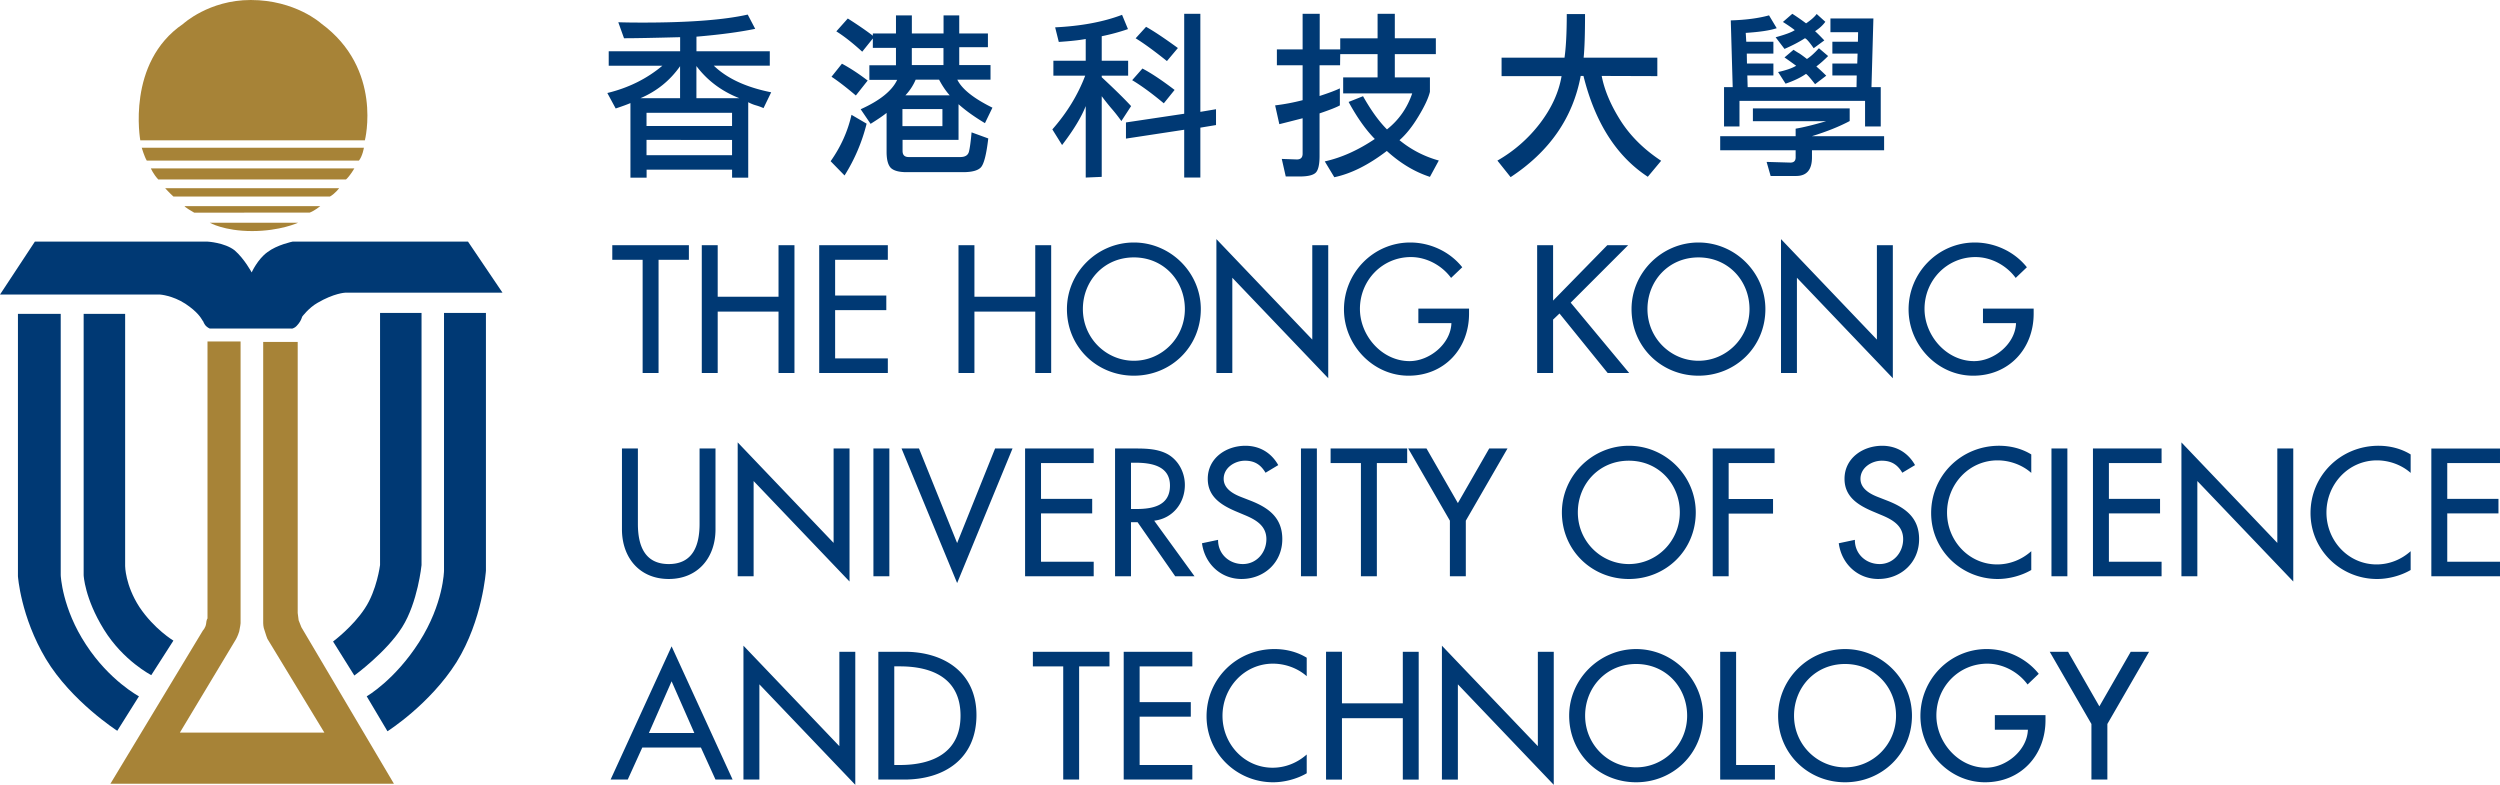
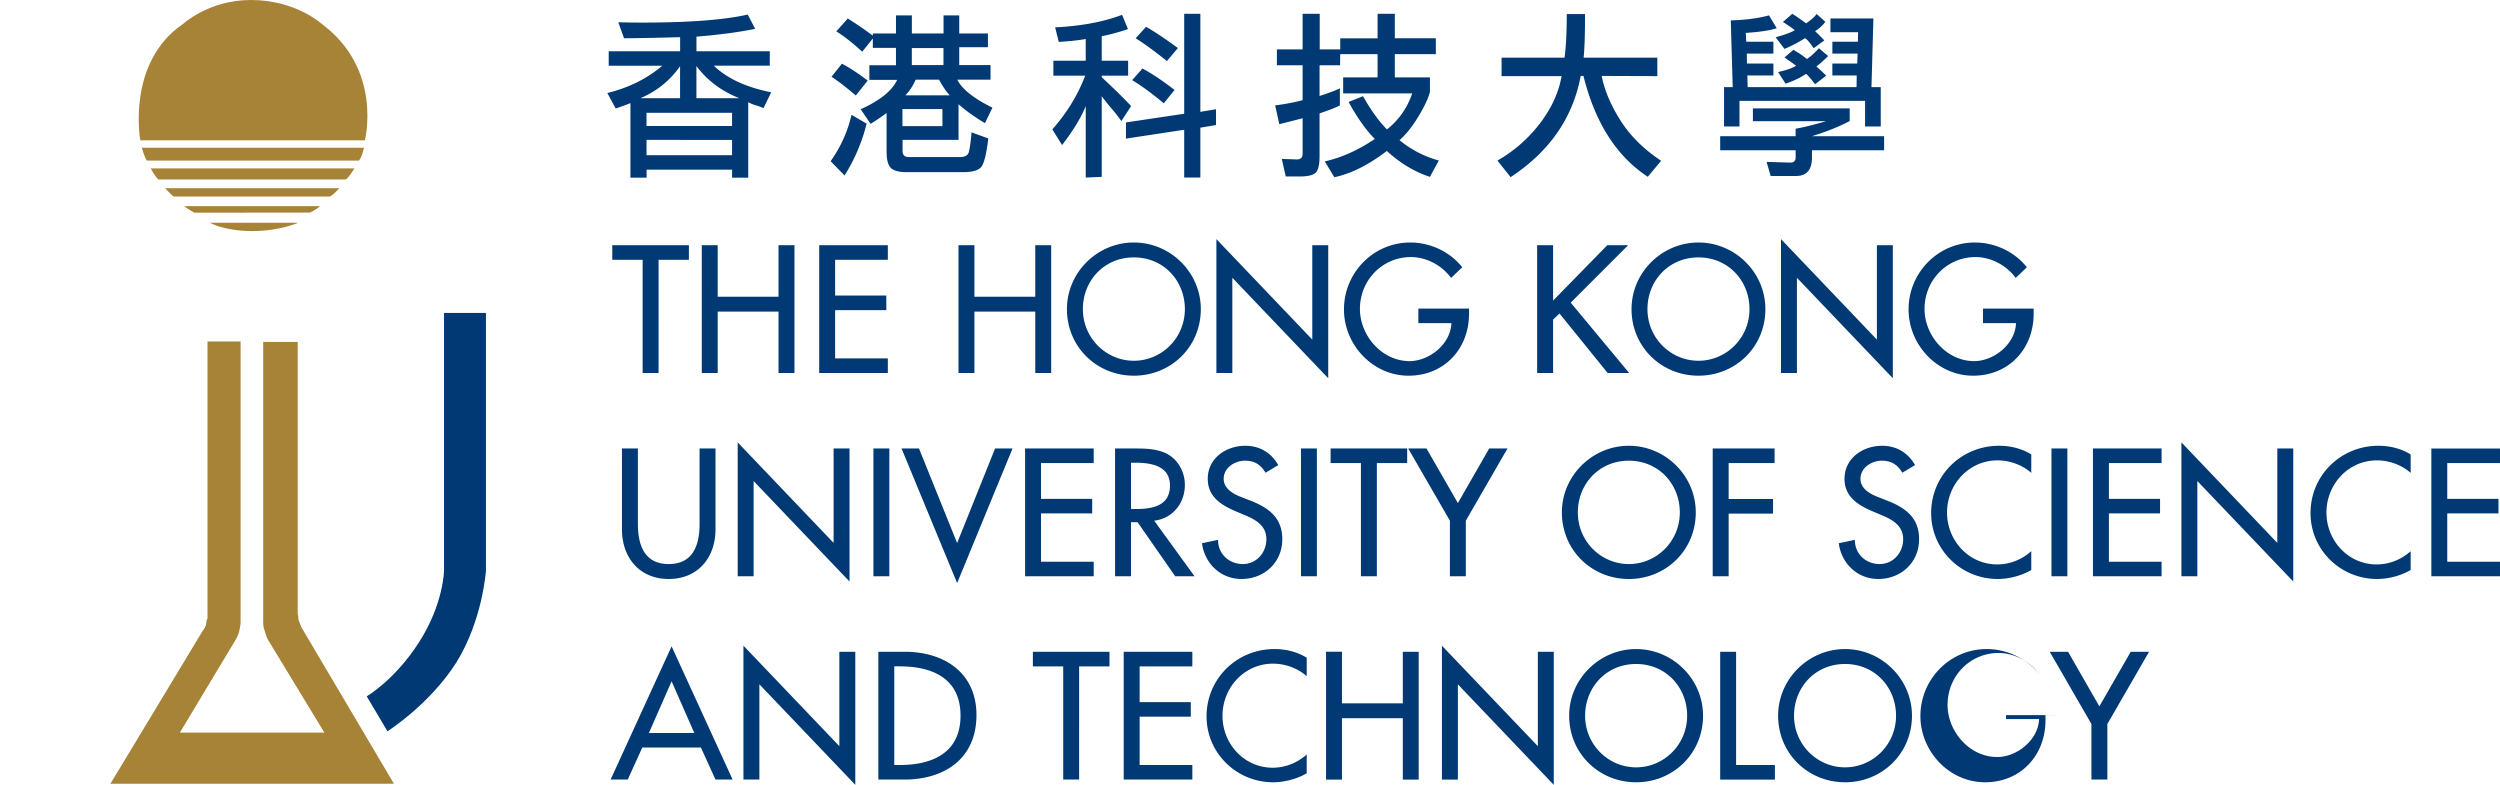
<svg xmlns="http://www.w3.org/2000/svg" width="923.077" height="289.779" viewBox="-46.268 -24.208 308.454 52.612">
  <path fill="#a78337" d="M-1.985-26.5c.457-.572.617-1.593.617-1.593h-27.415s.339 1.131.625 1.592zm-1.593 2.325c.51-.454 1.029-1.363 1.029-1.363h-25.103s.282.682.911 1.363zm-1.98 2.104c.621-.339 1.131-1.025 1.131-1.025h-21.461s.511.571 1.016 1.025zm-2.506 1.987c.621-.233 1.307-.799 1.307-.799h-16.742s0 .123 1.188.8zm-12.321 1.245s1.763 1.03 5.225 1.03c3.466 0 5.674-1.03 5.674-1.03z" />
-   <path fill="#003974" d="M-20.667-16.508s2.103.11 3.344 1.075c1.196 1.027 2.106 2.726 2.106 2.726s.739-1.637 1.935-2.493c1.188-.916 3.123-1.308 3.123-1.308h21.633l4.258 6.303H-3.692s-1.36.055-3.405 1.255c-1.082.615-1.882 1.696-1.882 1.696s-.159.512-.392.79c-.229.29-.4.521-.677.627-.29.123-.229.055-.229.055h-10.108s-.409-.16-.621-.51c-.229-.339-.061-.222-.285-.5-.171-.282-.572-1.028-2.103-2.048-1.588-1.033-3.124-1.136-3.124-1.136h-19.75l4.303-6.532z" />
-   <path fill="#003974" d="M-35.947-7.596v32.248s.115 2.85 2.502 6.704c2.384 3.861 5.842 5.625 5.842 5.625l2.73-4.258s-2.379-1.425-4.2-4.152c-1.755-2.718-1.755-5.054-1.755-5.054V-7.596Zm36.57-.11v31.108s-.396 3.127-1.874 5.34c-1.478 2.271-3.923 4.09-3.923 4.09l2.625 4.198s3.968-2.89 5.895-5.96c1.935-3.063 2.396-7.668 2.396-7.668V-7.707Z" />
-   <path fill="#003974" d="M-44.055-7.596v32.367s.335 5.001 3.454 10.222c3.135 5.217 8.802 8.855 8.802 8.855l2.674-4.255s-3.637-1.93-6.528-6.368c-2.964-4.482-3.123-8.573-3.123-8.573V-7.596Z" />
  <path fill="#a78337" d="M-20.667-4.19v34.183s-.126.117-.167.62c-.061.518-.4.861-.4.861l-11.41 18.905H2.334L-9.084 31.07l-.338-.857-.115-.902V-4.129h-4.258v34.7s0 .5.171.903c.106.4.343 1.017.343 1.017l7.034 11.581h-17.829l6.924-11.524s.229-.396.4-.964c.118-.514.167-1.013.167-1.013v-34.76Z" />
  <path fill="#003974" d="M8.515-7.707v31.8s-.049 4.086-3.062 8.798c-3.008 4.718-6.475 6.702-6.475 6.702l2.56 4.312s5.217-3.294 8.516-8.516c3.237-5.226 3.633-11.297 3.633-11.297V-7.707Z" />
  <path fill="#a78337" d="M-28.958-29.003s-1.755-9.59 5.283-14.367c0 0 3.18-2.948 8.34-2.948 5.515 0 8.688 2.892 8.688 2.892C1.02-37.81-1.25-29.003-1.25-29.003z" />
-   <path fill="#003974" d="M46.05-33.71v9.311h-1.992v-.986H33.511v.986h-1.995V-33.6c-.355.157-.963.38-1.82.666l-1.031-1.909c2.602-.629 4.868-1.752 6.797-3.368h-6.626v-1.78h8.812v-1.74c-3.217.085-5.524.131-6.924.131l-.708-1.974c.814.03 1.823.042 3.023.042 5.703 0 10.018-.328 12.948-.988l.922 1.76c-1.945.4-4.36.723-7.247.966v1.802h9.048v1.78h-6.905c1.629 1.572 3.988 2.666 7.077 3.282l-.945 1.952a6.605 6.605 0 0 0-.943-.343 4.703 4.703 0 0 1-.944-.388zm-13.3-.49h4.891v-3.949c-1.245 1.773-2.875 3.087-4.891 3.948zm11.304 1.8H33.501v1.63h10.553zm-10.553 5.232h10.553v-1.889H33.501Zm6.156-11.002v3.968h5.297c-2.188-.86-3.954-2.182-5.297-3.968zm21 7.11a21.903 21.903 0 0 1-2.723 6.392l-1.717-1.759c1.26-1.786 2.117-3.695 2.574-5.725zm-1.329-3.475c-1.159-.985-2.159-1.757-3.002-2.314l1.286-1.61c1.017.544 2.074 1.238 3.174 2.08zm2.097-7.656h2.854v-2.23h1.959v2.231h3.911v-2.232h1.935v2.232h3.539v1.694h-3.539v2.21h3.86v1.8h-4.097c.571 1.16 2.017 2.31 4.333 3.453l-.923 1.91c-1.315-.788-2.403-1.567-3.259-2.339v4.397h-6.906v1.372c0 .5.251.751.751.751h6.369c.6 0 .957-.222 1.071-.666.115-.457.223-1.25.323-2.38l2.06.751c-.229 1.987-.537 3.181-.923 3.581-.372.388-1.108.58-2.208.58h-6.948c-.916 0-1.56-.17-1.931-.514-.356-.357-.535-1.022-.535-1.994v-4.805c-.359.3-1.016.751-1.973 1.352l-1.224-1.803c2.374-1.07 3.875-2.279 4.503-3.625h-3.431v-1.8h3.282v-2.146h-2.854v-1.158l-1.309 1.63c-1.172-1.072-2.237-1.909-3.195-2.509l1.415-1.588c1.217.773 2.246 1.48 3.089 2.124v-.279zm3.651 9.33v2.103h4.934v-2.103zm1.631-3.625a6.515 6.515 0 0 1-1.266 1.931h5.468c-.471-.528-.908-1.17-1.308-1.93zm-.473-3.903v2.102h3.905v-2.102zm21.458-1.119c-.756.144-1.864.266-3.325.364l-.449-1.8c3.202-.156 5.954-.67 8.256-1.544l.729 1.76c-1.029.356-2.109.65-3.238.88v3.024h3.259v1.844h-3.259v.193c1.6 1.486 2.809 2.674 3.625 3.56l-1.201 1.845c-.431-.6-.857-1.143-1.288-1.63a31.726 31.726 0 0 1-1.136-1.437v9.953l-1.974.085v-8.817c-.542 1.372-1.516 2.975-2.917 4.805l-1.202-1.93c1.802-2.047 3.153-4.255 4.053-6.628H83.7v-1.844h3.99v-2.683zm4.963 12.292v-1.995l7.186-1.074v-12.333h1.993v12.1l1.932-.324v1.953l-1.932.321v6.156h-1.993v-5.898zm4.669-4.355c-1.473-1.229-2.774-2.18-3.903-2.854l1.266-1.437c1.071.56 2.394 1.437 3.969 2.64zm.385-5.213c-1.585-1.27-2.874-2.208-3.86-2.809l1.287-1.416c.931.517 2.238 1.388 3.925 2.616zm21.363.517h-2.531v3.793c1.144-.372 1.98-.686 2.506-.943v2.102c-.44.244-1.277.572-2.506.987v5.255c0 1.015-.146 1.686-.433 2.017-.302.343-.979.514-2.041.514h-1.698l-.49-2.168 1.862.066c.474 0 .71-.237.71-.708v-4.375c-1.217.314-2.173.558-2.874.73l-.517-2.319a25.621 25.621 0 0 0 3.391-.642v-4.309h-3.175v-1.955h3.175v-4.396h2.11v4.396h2.531v-1.37h4.609v-3.026h2.126v3.025h5.063v1.952h-5.063v2.874h4.332v1.78c-.188.774-.657 1.78-1.412 3.025-.747 1.245-1.527 2.225-2.343 2.94a13.081 13.081 0 0 0 4.85 2.508l-1.095 2.017c-1.887-.615-3.658-1.68-5.319-3.196-2.258 1.728-4.417 2.81-6.479 3.24l-1.176-1.952c2.058-.459 4.114-1.38 6.173-2.768-1.099-1.115-2.181-2.638-3.233-4.568l1.78-.708c.983 1.745 1.967 3.111 2.955 4.096 1.462-1.157 2.498-2.638 3.111-4.439h-8.517v-1.976h4.246v-2.874h-4.609zm32.28 1.318c.331 1.745 1.103 3.573 2.315 5.491 1.217 1.916 2.891 3.574 5.021 4.977l-1.648 1.973c-3.862-2.53-6.507-6.679-7.937-12.44h-.343c-.96 5.162-3.841 9.321-8.646 12.484l-1.629-2.04a17.538 17.538 0 0 0 5.233-4.568c1.441-1.886 2.339-3.837 2.683-5.854h-7.402V-39.2h7.766c.184-1.302.277-3.095.277-5.384h2.254c0 2.46-.058 4.254-.172 5.384h9.092v2.274zm30.597 4.001v1.564c-1.257.672-2.809 1.294-4.653 1.866h8.9v1.737h-8.9v.88c0 1.53-.653 2.294-1.952 2.294h-3.15l-.495-1.736 2.936.085c.433 0 .646-.215.646-.644v-.879h-9.309v-1.737h9.309v-.923c.988-.17 2.237-.477 3.756-.922h-9.03v-1.585zm1.896-.923h-15.493v3.153h-1.906v-4.847h1.069l-.237-8.237c1.861-.057 3.438-.266 4.72-.622l.947 1.585c-.801.273-2.074.465-3.821.58l.065 1.094h3.347v1.46h-3.282l.021 1.222h3.262v1.48h-3.217l.041 1.437h13.432l.024-1.437h-3.005v-1.48h3.07l.041-1.222h-3.111v-1.46h3.151l.025-1.18h-3.414v-1.694h5.3l-.237 8.474h1.144v4.847h-1.935v-3.153zm-7.431-7.722c-.711.457-1.551.895-2.507 1.31l-1.095-1.438c1.201-.329 1.989-.623 2.36-.88-.358-.286-.845-.62-1.462-1.008l1.16-1.008c.56.36 1.127.751 1.697 1.18.613-.414 1.05-.8 1.308-1.157l1.068.965c-.31.43-.734.815-1.265 1.158.285.257.669.637 1.14 1.136l-1.311.966c-.57-.816-.934-1.224-1.093-1.224zm.131 4.397c-.657.457-1.494.857-2.507 1.2l-.923-1.437c.984-.212 1.73-.47 2.229-.772a74.897 74.897 0 0 0-1.437-1.028l1.114-.943c.274.184.523.343.752.472.273.185.571.406.901.663.425-.269.923-.714 1.479-1.328l1.135.965a13.36 13.36 0 0 1-1.453 1.286c.412.36.82.737 1.221 1.138l-1.376 1.05c-.654-.844-1.037-1.266-1.135-1.266zM34.986-.299h-1.965v-13.966h-3.744v-1.798h9.451v1.798h-3.742Zm14.802-9.408v-6.357h1.966V-.3h-1.966v-7.568h-7.505v7.57h-1.964v-15.766h1.964v6.357zm5.019-6.357h8.467v1.798h-6.503v4.412h6.315v1.797h-6.315v5.96h6.503V-.3h-8.467zm26.656 6.357v-6.357h1.965V-.3h-1.965v-7.568h-7.505v7.57h-1.965v-15.766h1.965v6.357zm20.427 1.524c0 4.685-3.7 8.218-8.259 8.218s-8.259-3.533-8.259-8.218c0-4.515 3.741-8.215 8.259-8.215 4.515 0 8.259 3.7 8.259 8.215zm-1.967 0c0-3.47-2.591-6.376-6.292-6.376-3.702 0-6.292 2.906-6.292 6.376 0 3.597 2.884 6.376 6.292 6.376 3.407.001 6.292-2.779 6.292-6.376zm3.89-8.634 11.83 12.398v-11.645h1.969V.35l-11.834-12.398v11.75h-1.965zm31.172 8.573v.627c0 4.328-3.054 7.652-7.463 7.652-4.412 0-7.969-3.805-7.969-8.174 0-4.538 3.643-8.259 8.173-8.259 2.45 0 4.875 1.107 6.422 3.054l-1.38 1.315c-1.131-1.547-3.032-2.572-4.956-2.572-3.531 0-6.29 2.864-6.29 6.397 0 3.306 2.718 6.441 6.123 6.441 2.449 0 5.078-2.114 5.164-4.683h-4.078v-1.798zm17.057-7.82h2.572l-7.087 7.087L154.74-.3h-2.653l-5.94-7.338-.792.752V-.3h-1.967v-15.763h1.967v6.835zm19.506 7.881c0 4.685-3.698 8.218-8.255 8.218s-8.259-3.533-8.259-8.218c0-4.515 3.744-8.215 8.259-8.215 4.515 0 8.255 3.7 8.255 8.215zm-1.96 0c0-3.47-2.596-6.376-6.295-6.376s-6.295 2.906-6.295 6.376c0 3.597 2.886 6.376 6.295 6.376 3.405.001 6.295-2.779 6.295-6.376zm3.887-8.634 11.831 12.398v-11.645h1.967V.35l-11.834-12.398v11.75h-1.964zm31.173 8.573v.627c0 4.328-3.055 7.652-7.463 7.652-4.417 0-7.969-3.805-7.969-8.174 0-4.538 3.637-8.259 8.173-8.259 2.45 0 4.875 1.107 6.422 3.054l-1.381 1.315c-1.13-1.547-3.033-2.572-4.955-2.572-3.531 0-6.292 2.864-6.292 6.397 0 3.306 2.72 6.441 6.124 6.441 2.445 0 5.079-2.114 5.164-4.683h-4.077v-1.798zM32.436 9.017v9.307c0 2.572.773 4.952 3.805 4.952s3.805-2.38 3.805-4.952V9.017h1.966v9.977c0 3.47-2.153 6.124-5.771 6.124-3.617 0-5.771-2.654-5.771-6.124V9.017Zm12.314-.752 11.833 12.4V9.016h1.965v16.415L46.715 13.034v11.75h-1.966V8.264Zm18.712 16.518h-1.966V9.017h1.966zm8.362-4.099 4.683-11.667h2.153L71.824 25.62 64.966 9.017h2.154Zm8.384-11.667h8.467v1.8h-6.501v4.413h6.314v1.796h-6.314v5.961h6.501v1.796h-8.467zm20.907 15.766h-2.384l-4.641-6.67h-.815v6.67h-1.966V9.017h2.384c1.402 0 2.905.024 4.161.734 1.316.771 2.068 2.257 2.068 3.764 0 2.254-1.505 4.14-3.783 4.41zm-7.84-8.299h.628c2.005 0 4.182-.38 4.182-2.888 0-2.465-2.344-2.824-4.286-2.824h-.523v5.712zm16.6-4.476c-.584-.983-1.338-1.485-2.53-1.485-1.255 0-2.634.857-2.634 2.236 0 1.238 1.213 1.883 2.196 2.26l1.129.44c2.235.877 3.908 2.11 3.908 4.742 0 2.867-2.215 4.916-5.037 4.916-2.552 0-4.537-1.883-4.872-4.409l1.985-.42c-.021 1.734 1.359 2.987 3.054 2.987 1.695 0 2.906-1.42 2.906-3.074 0-1.689-1.359-2.425-2.719-2.987l-1.087-.458c-1.797-.775-3.428-1.8-3.428-3.997 0-2.55 2.258-4.078 4.642-4.078 1.755 0 3.198.857 4.055 2.385zm6.335 12.775h-1.963V9.017h1.963zm7.401 0h-1.967V10.817h-3.74v-1.8h9.447v1.8h-3.74zm3.868-15.766h2.258l3.87 6.736 3.865-6.736h2.257l-5.143 8.907v6.858h-1.964v-6.858zm35.479 7.882c0 4.684-3.698 8.22-8.258 8.22-4.561 0-8.26-3.536-8.26-8.22 0-4.515 3.744-8.218 8.26-8.218 4.519 0 8.258 3.703 8.258 8.218zm-1.968 0c0-3.469-2.588-6.376-6.29-6.376-3.703 0-6.292 2.907-6.292 6.376 0 3.598 2.883 6.377 6.292 6.377 3.408 0 6.29-2.78 6.29-6.377zm6.026-6.082v4.43h5.476v1.8h-5.476v7.736h-1.967V9.017h7.634v1.8zm21.424 1.191c-.58-.983-1.335-1.485-2.526-1.485-1.254 0-2.634.857-2.634 2.236 0 1.238 1.213 1.883 2.196 2.26l1.127.44c2.237.877 3.911 2.11 3.911 4.742 0 2.867-2.217 4.916-5.038 4.916-2.555 0-4.539-1.883-4.874-4.409l1.988-.42c-.021 1.734 1.359 2.987 3.049 2.987 1.699 0 2.907-1.42 2.907-3.074 0-1.689-1.355-2.425-2.719-2.987l-1.087-.458c-1.795-.775-3.428-1.8-3.428-3.997 0-2.55 2.262-4.078 4.646-4.078 1.756 0 3.196.857 4.054 2.385zm15.914.021c-1.127-1.004-2.677-1.547-4.16-1.547-3.531 0-6.233 2.948-6.233 6.438 0 3.455 2.679 6.401 6.189 6.401 1.551 0 3.033-.587 4.204-1.633v2.32c-1.212.71-2.76 1.11-4.14 1.11-4.494 0-8.214-3.577-8.214-8.133 0-4.662 3.74-8.305 8.382-8.305 1.38 0 2.78.336 3.972 1.07zm4.454 12.754h-1.963V9.017h1.963zm3.156-15.766h8.467v1.8h-6.499v4.413h6.311v1.796h-6.311v5.961h6.499v1.796h-8.467zm10.916-.752 11.831 12.4V9.016h1.968v16.415l-11.835-12.398v11.75h-1.964zm28.283 3.764c-1.127-1.004-2.675-1.547-4.156-1.547-3.535 0-6.233 2.948-6.233 6.438 0 3.455 2.674 6.401 6.188 6.401 1.547 0 3.033-.587 4.201-1.633v2.32c-1.209.71-2.759 1.11-4.14 1.11-4.491 0-8.214-3.577-8.214-8.133 0-4.662 3.739-8.305 8.386-8.305 1.38 0 2.776.336 3.968 1.07zm2.552-3.012h8.471v1.8h-6.507v4.413h6.318v1.796h-6.318v5.961h6.507v1.796h-8.471zM32.979 45.913l-1.796 3.952h-2.114l7.526-16.436 7.528 16.436H42.01l-1.798-3.952zm3.616-8.172-2.8 6.377h5.603zm8.865-4.394 11.833 12.398V34.1h1.966v16.415L47.426 38.116v11.75H45.46Zm16.642.752h3.262c4.83 0 8.845 2.556 8.845 7.802 0 5.372-3.931 7.965-8.908 7.965h-3.199zm1.966 13.97h.69c4.015 0 7.485-1.506 7.485-6.087 0-4.6-3.47-6.083-7.485-6.083h-.69zm22.808 1.797h-1.962V35.9h-3.745v-1.8h9.452v1.8h-3.745zm5.5-15.767h8.468v1.8h-6.503v4.414h6.314v1.796h-6.314v5.96h6.503v1.797h-8.468zm22.581 3.013c-1.131-1.005-2.679-1.547-4.162-1.547-3.533 0-6.229 2.947-6.229 6.438 0 3.453 2.675 6.401 6.187 6.401 1.546 0 3.032-.589 4.204-1.633v2.318c-1.216.71-2.759 1.11-4.143 1.11-4.492 0-8.215-3.576-8.215-8.133 0-4.66 3.741-8.303 8.383-8.303 1.378 0 2.782.335 3.975 1.07zm11.856 3.346V34.1h1.96v15.767h-1.96v-7.569h-7.507v7.57h-1.964V34.098h1.964v6.36zm4.825-7.11 11.836 12.397V34.1h1.963v16.415l-11.83-12.398v11.75h-1.969zm32.218 8.634c0 4.683-3.698 8.218-8.259 8.218-4.556 0-8.259-3.535-8.259-8.218 0-4.516 3.743-8.218 8.259-8.218 4.52 0 8.259 3.702 8.259 8.218zm-1.962 0c0-3.47-2.593-6.376-6.296-6.376-3.698 0-6.291 2.906-6.291 6.376 0 3.597 2.882 6.377 6.291 6.377 3.408 0 6.296-2.78 6.296-6.377zm6.041 6.087h4.789v1.797h-6.753V34.1h1.964zm21.698-6.087c0 4.683-3.698 8.218-8.255 8.218-4.556 0-8.258-3.535-8.258-8.218 0-4.516 3.743-8.218 8.258-8.218 4.516 0 8.255 3.702 8.255 8.218zm-1.964 0c0-3.47-2.592-6.376-6.291-6.376-3.703 0-6.295 2.906-6.295 6.376 0 3.597 2.887 6.377 6.295 6.377 3.405 0 6.291-2.78 6.291-6.377zm18.44-.06v.627c0 4.327-3.054 7.65-7.463 7.65-4.409 0-7.969-3.805-7.969-8.173 0-4.54 3.642-8.263 8.178-8.263 2.445 0 4.87 1.111 6.422 3.054l-1.381 1.318c-1.131-1.548-3.037-2.57-4.955-2.57-3.536 0-6.295 2.86-6.295 6.395 0 3.307 2.718 6.442 6.122 6.442 2.45 0 5.084-2.115 5.169-4.687h-4.078V41.92h6.25zm.523-7.823h2.262l3.862 6.735 3.87-6.735h2.262l-5.145 8.908v6.858h-1.967v-6.858z" />
+   <path fill="#003974" d="M46.05-33.71v9.311h-1.992v-.986H33.511v.986h-1.995V-33.6c-.355.157-.963.38-1.82.666l-1.031-1.909c2.602-.629 4.868-1.752 6.797-3.368h-6.626v-1.78h8.812v-1.74c-3.217.085-5.524.131-6.924.131l-.708-1.974c.814.03 1.823.042 3.023.042 5.703 0 10.018-.328 12.948-.988l.922 1.76c-1.945.4-4.36.723-7.247.966v1.802h9.048v1.78h-6.905c1.629 1.572 3.988 2.666 7.077 3.282l-.945 1.952a6.605 6.605 0 0 0-.943-.343 4.703 4.703 0 0 1-.944-.388zm-13.3-.49h4.891v-3.949c-1.245 1.773-2.875 3.087-4.891 3.948zm11.304 1.8H33.501v1.63h10.553zm-10.553 5.232h10.553v-1.889H33.501Zm6.156-11.002v3.968h5.297c-2.188-.86-3.954-2.182-5.297-3.968zm21 7.11a21.903 21.903 0 0 1-2.723 6.392l-1.717-1.759c1.26-1.786 2.117-3.695 2.574-5.725zm-1.329-3.475c-1.159-.985-2.159-1.757-3.002-2.314l1.286-1.61c1.017.544 2.074 1.238 3.174 2.08zm2.097-7.656h2.854v-2.23h1.959v2.231h3.911v-2.232h1.935v2.232h3.539v1.694h-3.539v2.21h3.86v1.8h-4.097c.571 1.16 2.017 2.31 4.333 3.453l-.923 1.91c-1.315-.788-2.403-1.567-3.259-2.339v4.397h-6.906v1.372c0 .5.251.751.751.751h6.369c.6 0 .957-.222 1.071-.666.115-.457.223-1.25.323-2.38l2.06.751c-.229 1.987-.537 3.181-.923 3.581-.372.388-1.108.58-2.208.58h-6.948c-.916 0-1.56-.17-1.931-.514-.356-.357-.535-1.022-.535-1.994v-4.805c-.359.3-1.016.751-1.973 1.352l-1.224-1.803c2.374-1.07 3.875-2.279 4.503-3.625h-3.431v-1.8h3.282v-2.146h-2.854v-1.158l-1.309 1.63c-1.172-1.072-2.237-1.909-3.195-2.509l1.415-1.588c1.217.773 2.246 1.48 3.089 2.124v-.279zm3.651 9.33v2.103h4.934v-2.103zm1.631-3.625a6.515 6.515 0 0 1-1.266 1.931h5.468c-.471-.528-.908-1.17-1.308-1.93zm-.473-3.903v2.102h3.905v-2.102zm21.458-1.119c-.756.144-1.864.266-3.325.364l-.449-1.8c3.202-.156 5.954-.67 8.256-1.544l.729 1.76c-1.029.356-2.109.65-3.238.88v3.024h3.259v1.844h-3.259v.193c1.6 1.486 2.809 2.674 3.625 3.56l-1.201 1.845c-.431-.6-.857-1.143-1.288-1.63a31.726 31.726 0 0 1-1.136-1.437v9.953l-1.974.085v-8.817c-.542 1.372-1.516 2.975-2.917 4.805l-1.202-1.93c1.802-2.047 3.153-4.255 4.053-6.628H83.7v-1.844h3.99v-2.683zm4.963 12.292v-1.995l7.186-1.074v-12.333h1.993v12.1l1.932-.324v1.953l-1.932.321v6.156h-1.993v-5.898zm4.669-4.355c-1.473-1.229-2.774-2.18-3.903-2.854l1.266-1.437c1.071.56 2.394 1.437 3.969 2.64zm.385-5.213c-1.585-1.27-2.874-2.208-3.86-2.809l1.287-1.416c.931.517 2.238 1.388 3.925 2.616zm21.363.517h-2.531v3.793c1.144-.372 1.98-.686 2.506-.943v2.102c-.44.244-1.277.572-2.506.987v5.255c0 1.015-.146 1.686-.433 2.017-.302.343-.979.514-2.041.514h-1.698l-.49-2.168 1.862.066c.474 0 .71-.237.71-.708v-4.375c-1.217.314-2.173.558-2.874.73l-.517-2.319a25.621 25.621 0 0 0 3.391-.642v-4.309h-3.175v-1.955h3.175v-4.396h2.11v4.396h2.531v-1.37h4.609v-3.026h2.126v3.025h5.063v1.952h-5.063v2.874h4.332v1.78c-.188.774-.657 1.78-1.412 3.025-.747 1.245-1.527 2.225-2.343 2.94a13.081 13.081 0 0 0 4.85 2.508l-1.095 2.017c-1.887-.615-3.658-1.68-5.319-3.196-2.258 1.728-4.417 2.81-6.479 3.24l-1.176-1.952c2.058-.459 4.114-1.38 6.173-2.768-1.099-1.115-2.181-2.638-3.233-4.568l1.78-.708c.983 1.745 1.967 3.111 2.955 4.096 1.462-1.157 2.498-2.638 3.111-4.439h-8.517v-1.976h4.246v-2.874h-4.609zm32.28 1.318c.331 1.745 1.103 3.573 2.315 5.491 1.217 1.916 2.891 3.574 5.021 4.977l-1.648 1.973c-3.862-2.53-6.507-6.679-7.937-12.44h-.343c-.96 5.162-3.841 9.321-8.646 12.484l-1.629-2.04a17.538 17.538 0 0 0 5.233-4.568c1.441-1.886 2.339-3.837 2.683-5.854h-7.402V-39.2h7.766c.184-1.302.277-3.095.277-5.384h2.254c0 2.46-.058 4.254-.172 5.384h9.092v2.274zm30.597 4.001v1.564c-1.257.672-2.809 1.294-4.653 1.866h8.9v1.737h-8.9v.88c0 1.53-.653 2.294-1.952 2.294h-3.15l-.495-1.736 2.936.085c.433 0 .646-.215.646-.644v-.879h-9.309v-1.737h9.309v-.923c.988-.17 2.237-.477 3.756-.922h-9.03v-1.585zm1.896-.923h-15.493v3.153h-1.906v-4.847h1.069l-.237-8.237c1.861-.057 3.438-.266 4.72-.622l.947 1.585c-.801.273-2.074.465-3.821.58l.065 1.094h3.347v1.46h-3.282l.021 1.222h3.262v1.48h-3.217l.041 1.437h13.432l.024-1.437h-3.005v-1.48h3.07l.041-1.222h-3.111v-1.46h3.151l.025-1.18h-3.414v-1.694h5.3l-.237 8.474h1.144v4.847h-1.935v-3.153zm-7.431-7.722c-.711.457-1.551.895-2.507 1.31l-1.095-1.438c1.201-.329 1.989-.623 2.36-.88-.358-.286-.845-.62-1.462-1.008l1.16-1.008c.56.36 1.127.751 1.697 1.18.613-.414 1.05-.8 1.308-1.157l1.068.965c-.31.43-.734.815-1.265 1.158.285.257.669.637 1.14 1.136l-1.311.966c-.57-.816-.934-1.224-1.093-1.224zm.131 4.397c-.657.457-1.494.857-2.507 1.2l-.923-1.437c.984-.212 1.73-.47 2.229-.772a74.897 74.897 0 0 0-1.437-1.028l1.114-.943c.274.184.523.343.752.472.273.185.571.406.901.663.425-.269.923-.714 1.479-1.328l1.135.965a13.36 13.36 0 0 1-1.453 1.286c.412.36.82.737 1.221 1.138l-1.376 1.05c-.654-.844-1.037-1.266-1.135-1.266zM34.986-.299h-1.965v-13.966h-3.744v-1.798h9.451v1.798h-3.742Zm14.802-9.408v-6.357h1.966V-.3h-1.966v-7.568h-7.505v7.57h-1.964v-15.766h1.964v6.357zm5.019-6.357h8.467v1.798h-6.503v4.412h6.315v1.797h-6.315v5.96h6.503V-.3h-8.467zm26.656 6.357v-6.357h1.965V-.3h-1.965v-7.568h-7.505v7.57h-1.965v-15.766h1.965v6.357zm20.427 1.524c0 4.685-3.7 8.218-8.259 8.218s-8.259-3.533-8.259-8.218c0-4.515 3.741-8.215 8.259-8.215 4.515 0 8.259 3.7 8.259 8.215zm-1.967 0c0-3.47-2.591-6.376-6.292-6.376-3.702 0-6.292 2.906-6.292 6.376 0 3.597 2.884 6.376 6.292 6.376 3.407.001 6.292-2.779 6.292-6.376zm3.89-8.634 11.83 12.398v-11.645h1.969V.35l-11.834-12.398v11.75h-1.965zm31.172 8.573v.627c0 4.328-3.054 7.652-7.463 7.652-4.412 0-7.969-3.805-7.969-8.174 0-4.538 3.643-8.259 8.173-8.259 2.45 0 4.875 1.107 6.422 3.054l-1.38 1.315c-1.131-1.547-3.032-2.572-4.956-2.572-3.531 0-6.29 2.864-6.29 6.397 0 3.306 2.718 6.441 6.123 6.441 2.449 0 5.078-2.114 5.164-4.683h-4.078v-1.798zm17.057-7.82h2.572l-7.087 7.087L154.74-.3h-2.653l-5.94-7.338-.792.752V-.3h-1.967v-15.763h1.967v6.835zm19.506 7.881c0 4.685-3.698 8.218-8.255 8.218s-8.259-3.533-8.259-8.218c0-4.515 3.744-8.215 8.259-8.215 4.515 0 8.255 3.7 8.255 8.215zm-1.96 0c0-3.47-2.596-6.376-6.295-6.376s-6.295 2.906-6.295 6.376c0 3.597 2.886 6.376 6.295 6.376 3.405.001 6.295-2.779 6.295-6.376zm3.887-8.634 11.831 12.398v-11.645h1.967V.35l-11.834-12.398v11.75h-1.964zm31.173 8.573v.627c0 4.328-3.055 7.652-7.463 7.652-4.417 0-7.969-3.805-7.969-8.174 0-4.538 3.637-8.259 8.173-8.259 2.45 0 4.875 1.107 6.422 3.054l-1.381 1.315c-1.13-1.547-3.033-2.572-4.955-2.572-3.531 0-6.292 2.864-6.292 6.397 0 3.306 2.72 6.441 6.124 6.441 2.445 0 5.079-2.114 5.164-4.683h-4.077v-1.798zM32.436 9.017v9.307c0 2.572.773 4.952 3.805 4.952s3.805-2.38 3.805-4.952V9.017h1.966v9.977c0 3.47-2.153 6.124-5.771 6.124-3.617 0-5.771-2.654-5.771-6.124V9.017Zm12.314-.752 11.833 12.4V9.016h1.965v16.415L46.715 13.034v11.75h-1.966V8.264Zm18.712 16.518h-1.966V9.017h1.966zm8.362-4.099 4.683-11.667h2.153L71.824 25.62 64.966 9.017h2.154Zm8.384-11.667h8.467v1.8h-6.501v4.413h6.314v1.796h-6.314v5.961h6.501v1.796h-8.467zm20.907 15.766h-2.384l-4.641-6.67h-.815v6.67h-1.966V9.017h2.384c1.402 0 2.905.024 4.161.734 1.316.771 2.068 2.257 2.068 3.764 0 2.254-1.505 4.14-3.783 4.41zm-7.84-8.299h.628c2.005 0 4.182-.38 4.182-2.888 0-2.465-2.344-2.824-4.286-2.824h-.523v5.712zm16.6-4.476c-.584-.983-1.338-1.485-2.53-1.485-1.255 0-2.634.857-2.634 2.236 0 1.238 1.213 1.883 2.196 2.26l1.129.44c2.235.877 3.908 2.11 3.908 4.742 0 2.867-2.215 4.916-5.037 4.916-2.552 0-4.537-1.883-4.872-4.409l1.985-.42c-.021 1.734 1.359 2.987 3.054 2.987 1.695 0 2.906-1.42 2.906-3.074 0-1.689-1.359-2.425-2.719-2.987l-1.087-.458c-1.797-.775-3.428-1.8-3.428-3.997 0-2.55 2.258-4.078 4.642-4.078 1.755 0 3.198.857 4.055 2.385zm6.335 12.775h-1.963V9.017h1.963zm7.401 0h-1.967V10.817h-3.74v-1.8h9.447v1.8h-3.74zm3.868-15.766h2.258l3.87 6.736 3.865-6.736h2.257l-5.143 8.907v6.858h-1.964v-6.858zm35.479 7.882c0 4.684-3.698 8.22-8.258 8.22-4.561 0-8.26-3.536-8.26-8.22 0-4.515 3.744-8.218 8.26-8.218 4.519 0 8.258 3.703 8.258 8.218zm-1.968 0c0-3.469-2.588-6.376-6.29-6.376-3.703 0-6.292 2.907-6.292 6.376 0 3.598 2.883 6.377 6.292 6.377 3.408 0 6.29-2.78 6.29-6.377zm6.026-6.082v4.43h5.476v1.8h-5.476v7.736h-1.967V9.017h7.634v1.8zm21.424 1.191c-.58-.983-1.335-1.485-2.526-1.485-1.254 0-2.634.857-2.634 2.236 0 1.238 1.213 1.883 2.196 2.26l1.127.44c2.237.877 3.911 2.11 3.911 4.742 0 2.867-2.217 4.916-5.038 4.916-2.555 0-4.539-1.883-4.874-4.409l1.988-.42c-.021 1.734 1.359 2.987 3.049 2.987 1.699 0 2.907-1.42 2.907-3.074 0-1.689-1.355-2.425-2.719-2.987l-1.087-.458c-1.795-.775-3.428-1.8-3.428-3.997 0-2.55 2.262-4.078 4.646-4.078 1.756 0 3.196.857 4.054 2.385zm15.914.021c-1.127-1.004-2.677-1.547-4.16-1.547-3.531 0-6.233 2.948-6.233 6.438 0 3.455 2.679 6.401 6.189 6.401 1.551 0 3.033-.587 4.204-1.633v2.32c-1.212.71-2.76 1.11-4.14 1.11-4.494 0-8.214-3.577-8.214-8.133 0-4.662 3.74-8.305 8.382-8.305 1.38 0 2.78.336 3.972 1.07zm4.454 12.754h-1.963V9.017h1.963zm3.156-15.766h8.467v1.8h-6.499v4.413h6.311v1.796h-6.311v5.961h6.499v1.796h-8.467zm10.916-.752 11.831 12.4V9.016h1.968v16.415l-11.835-12.398v11.75h-1.964zm28.283 3.764c-1.127-1.004-2.675-1.547-4.156-1.547-3.535 0-6.233 2.948-6.233 6.438 0 3.455 2.674 6.401 6.188 6.401 1.547 0 3.033-.587 4.201-1.633v2.32c-1.209.71-2.759 1.11-4.14 1.11-4.491 0-8.214-3.577-8.214-8.133 0-4.662 3.739-8.305 8.386-8.305 1.38 0 2.776.336 3.968 1.07zm2.552-3.012h8.471v1.8h-6.507v4.413h6.318v1.796h-6.318v5.961h6.507v1.796h-8.471zM32.979 45.913l-1.796 3.952h-2.114l7.526-16.436 7.528 16.436H42.01l-1.798-3.952zm3.616-8.172-2.8 6.377h5.603zm8.865-4.394 11.833 12.398V34.1h1.966v16.415L47.426 38.116v11.75H45.46Zm16.642.752h3.262c4.83 0 8.845 2.556 8.845 7.802 0 5.372-3.931 7.965-8.908 7.965h-3.199zm1.966 13.97h.69c4.015 0 7.485-1.506 7.485-6.087 0-4.6-3.47-6.083-7.485-6.083h-.69zm22.808 1.797h-1.962V35.9h-3.745v-1.8h9.452v1.8h-3.745zm5.5-15.767h8.468v1.8h-6.503v4.414h6.314v1.796h-6.314v5.96h6.503v1.797h-8.468zm22.581 3.013c-1.131-1.005-2.679-1.547-4.162-1.547-3.533 0-6.229 2.947-6.229 6.438 0 3.453 2.675 6.401 6.187 6.401 1.546 0 3.032-.589 4.204-1.633v2.318c-1.216.71-2.759 1.11-4.143 1.11-4.492 0-8.215-3.576-8.215-8.133 0-4.66 3.741-8.303 8.383-8.303 1.378 0 2.782.335 3.975 1.07zm11.856 3.346V34.1h1.96v15.767h-1.96v-7.569h-7.507v7.57h-1.964V34.098h1.964v6.36zm4.825-7.11 11.836 12.397V34.1h1.963v16.415l-11.83-12.398v11.75h-1.969zm32.218 8.634c0 4.683-3.698 8.218-8.259 8.218-4.556 0-8.259-3.535-8.259-8.218 0-4.516 3.743-8.218 8.259-8.218 4.52 0 8.259 3.702 8.259 8.218zm-1.962 0c0-3.47-2.593-6.376-6.296-6.376-3.698 0-6.291 2.906-6.291 6.376 0 3.597 2.882 6.377 6.291 6.377 3.408 0 6.296-2.78 6.296-6.377zm6.041 6.087h4.789v1.797h-6.753V34.1h1.964zm21.698-6.087c0 4.683-3.698 8.218-8.255 8.218-4.556 0-8.258-3.535-8.258-8.218 0-4.516 3.743-8.218 8.258-8.218 4.516 0 8.255 3.702 8.255 8.218zm-1.964 0c0-3.47-2.592-6.376-6.291-6.376-3.703 0-6.295 2.906-6.295 6.376 0 3.597 2.887 6.377 6.295 6.377 3.405 0 6.291-2.78 6.291-6.377zm18.44-.06v.627c0 4.327-3.054 7.65-7.463 7.65-4.409 0-7.969-3.805-7.969-8.173 0-4.54 3.642-8.263 8.178-8.263 2.445 0 4.87 1.111 6.422 3.054c-1.131-1.548-3.037-2.57-4.955-2.57-3.536 0-6.295 2.86-6.295 6.395 0 3.307 2.718 6.442 6.122 6.442 2.45 0 5.084-2.115 5.169-4.687h-4.078V41.92h6.25zm.523-7.823h2.262l3.862 6.735 3.87-6.735h2.262l-5.145 8.908v6.858h-1.967v-6.858z" />
</svg>